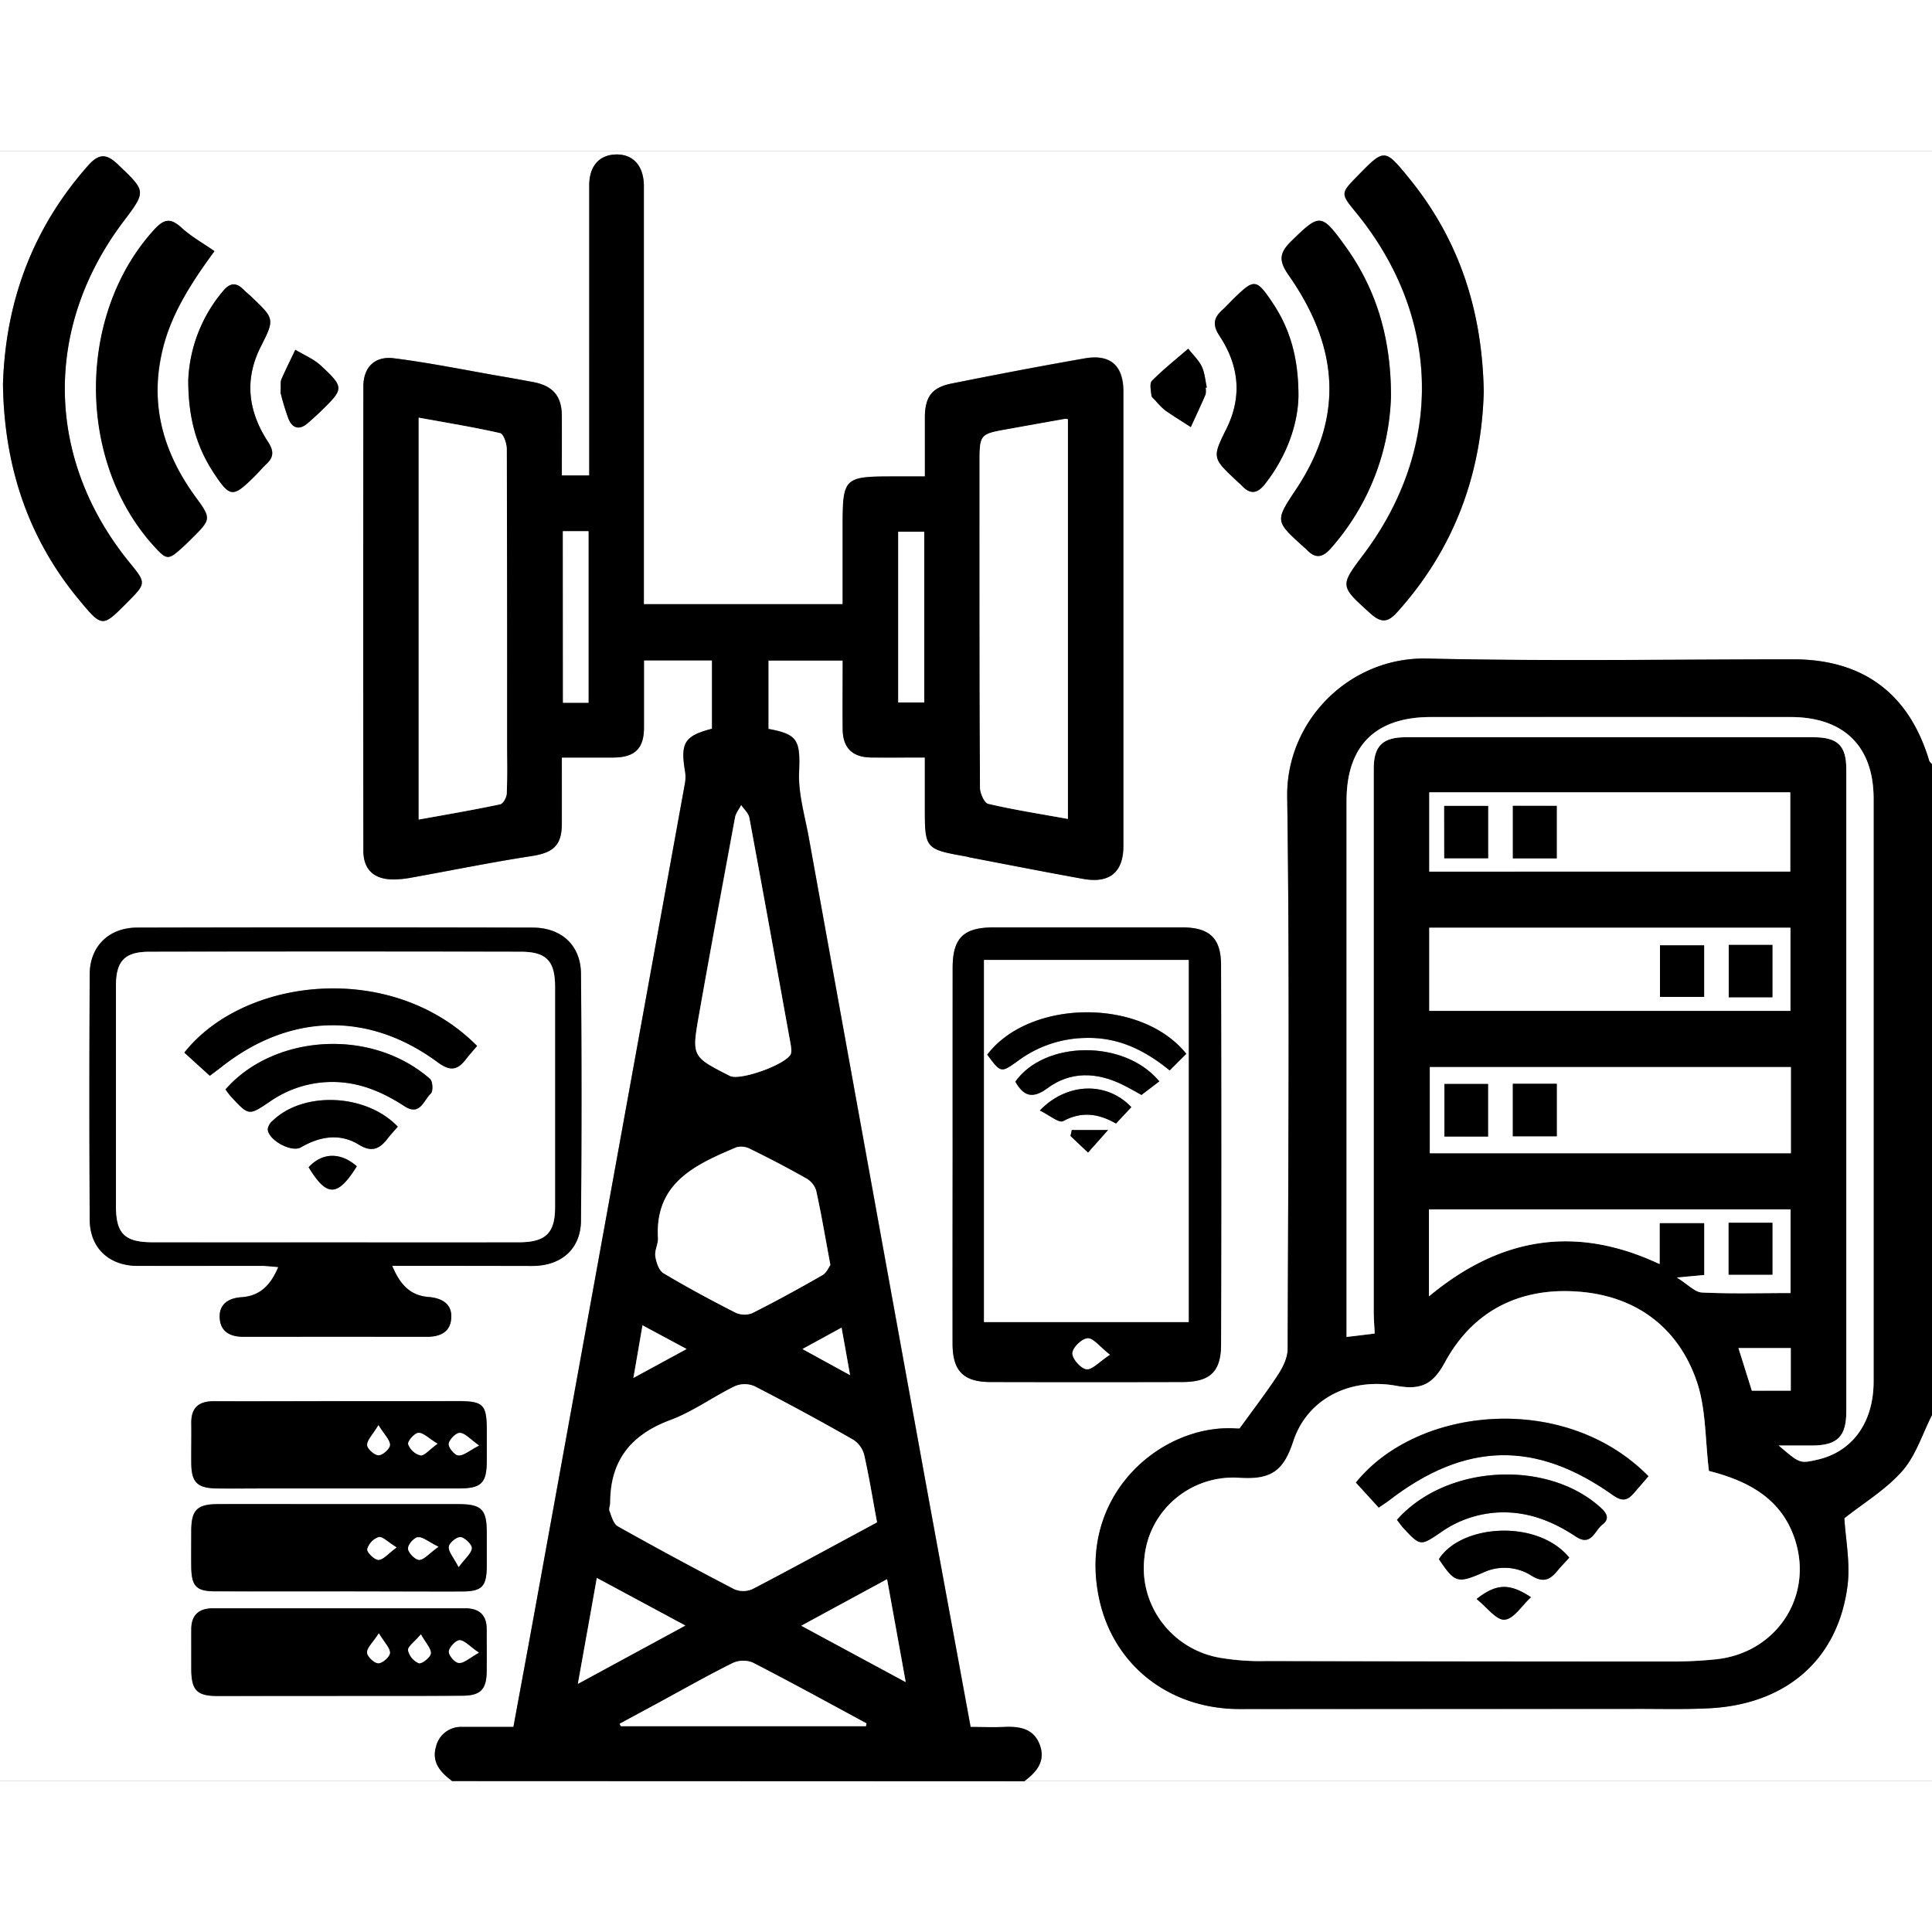
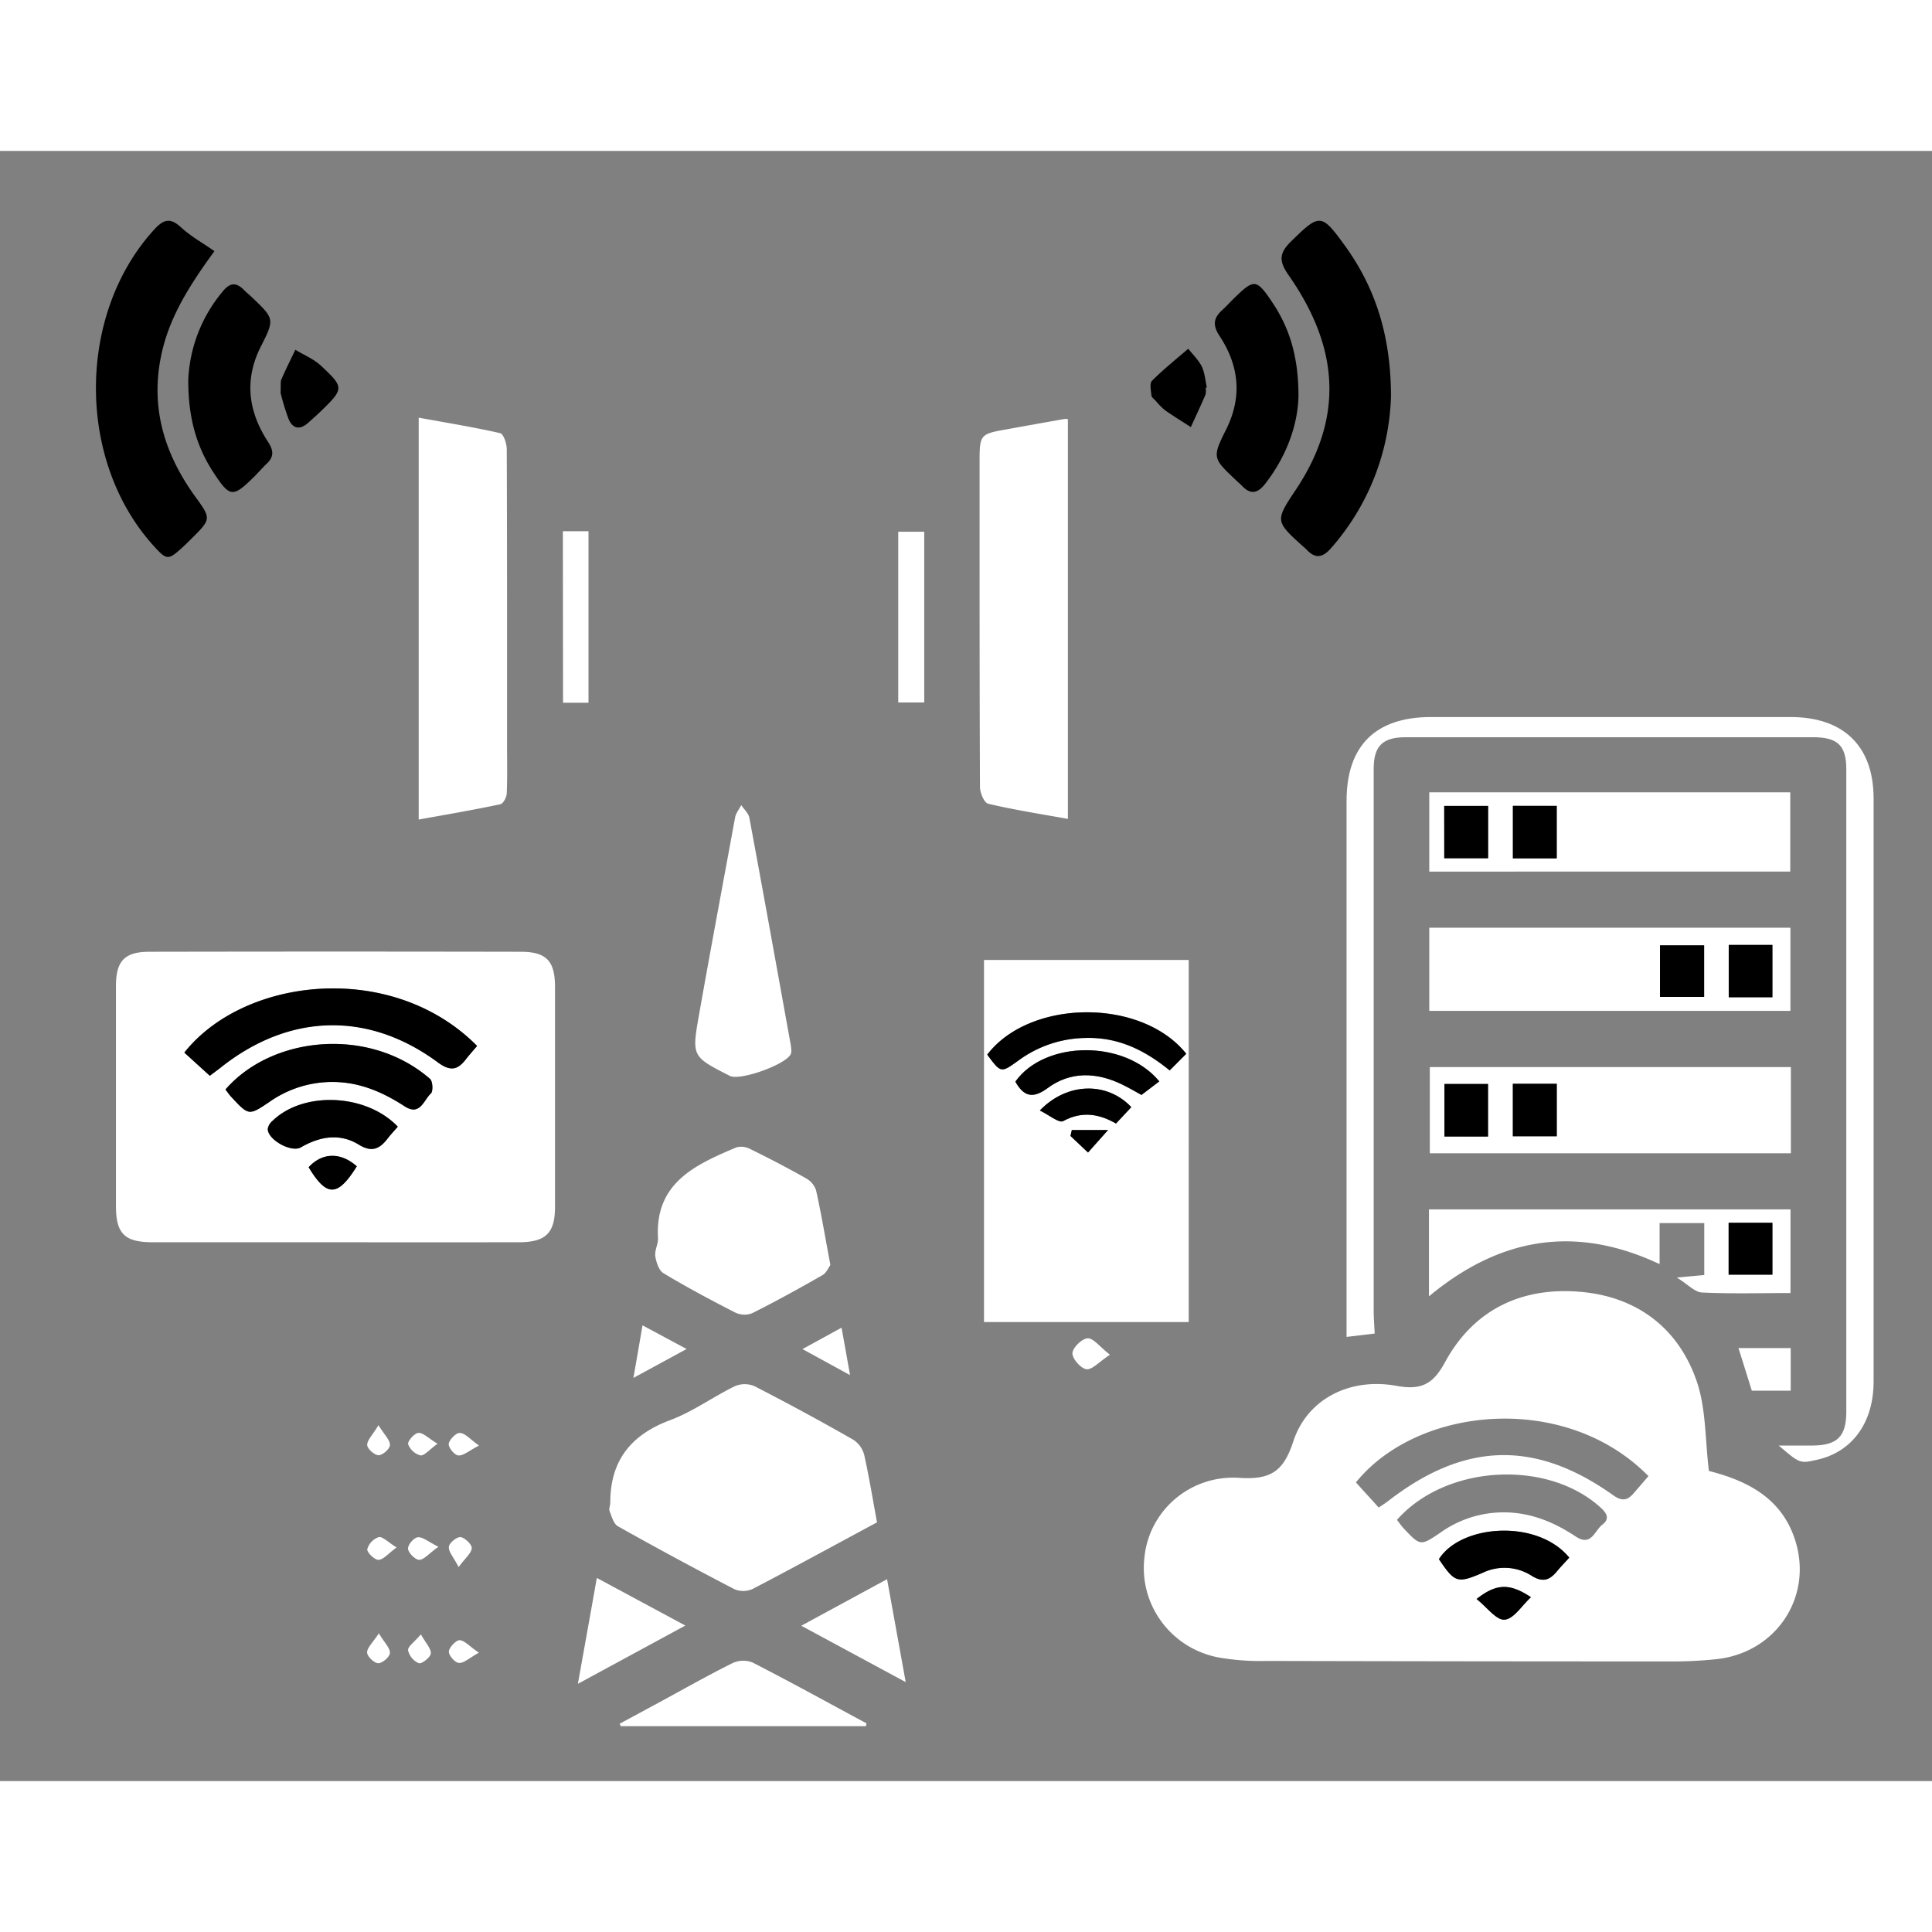
<svg xmlns="http://www.w3.org/2000/svg" width="96" height="96" viewBox="0 0 96 81">
  <rect x="0" y="0" width="96" height="81" fill="#808080" stroke="none" />
-   <path d="M22.469 81H0V0h96v30.48c-.05-.066-.125-.12-.145-.195-.996-3.316-3.277-5.02-6.742-5.023-6.066 0-12.14.105-18.203-.035-3.812-.09-7.004 3.058-6.95 6.87.13 9.145.048 18.294.024 27.438 0 .422-.226.883-.46 1.246-.575.883-1.22 1.719-1.919 2.688.079-.008-.03.02-.14.011-3.68-.277-7.965 3.243-6.848 8.458.7 3.277 3.453 5.476 6.973 5.48 6.55.008 13.101.004 19.652-.008 1.219 0 2.442.031 3.66-.027 3.832-.188 6.407-2.395 6.895-6.047.156-1.16-.094-2.363-.152-3.398.964-.762 2.074-1.43 2.882-2.352.672-.77.996-1.84 1.473-2.777V81H50.898c.594-.445 1.059-.969.786-1.766-.29-.843-.996-.968-1.793-.93-.563.028-1.121 0-1.657 0-.82-4.46-1.632-8.831-2.425-13.199-1.875-10.335-3.75-20.668-5.618-31-.195-1.074-.523-2.16-.48-3.226.059-1.586-.043-1.899-1.527-2.168v-3.39h3.695c0 1.183-.008 2.304 0 3.425.012.922.484 1.379 1.422 1.395.867.007 1.734 0 2.66 0v2.445c0 2.105 0 2.105 2.105 2.477.055.011.11.035.168.042 1.86.356 3.72.72 5.586 1.06 1.328.241 2.012-.325 2.012-1.645V11.957c0-1.297-.648-1.879-1.926-1.656-2.199.386-4.394.808-6.586 1.246-1.011.203-1.347.664-1.351 1.715v2.906h-1.52c-2.515 0-2.566.05-2.566 2.531v3.817h-9.887V1.707C31.98.723 31.457.152 30.598.176c-.817.023-1.313.582-1.313 1.531v14.418h-1.363v-2.973c0-.972-.45-1.484-1.426-1.668-.527-.097-1.055-.195-1.586-.285-1.781-.308-3.555-.676-5.348-.898-.957-.117-1.5.465-1.5 1.402a7569.47 7569.47 0 0 0 0 23.07c0 .942.528 1.426 1.497 1.426.312-.004.62-.039.925-.097 1.977-.356 3.946-.758 5.926-1.063 1.074-.168 1.504-.52 1.512-1.602.004-1.085 0-2.167 0-3.296h2.574c1.047 0 1.5-.45 1.508-1.47v-3.358h3.379v3.394c-1.38.36-1.582.7-1.336 2.164.027.195.02.395-.02.586l-3.27 18.023c-1.398 7.711-2.8 15.426-4.198 23.137-.344 1.89-.696 3.781-1.047 5.695h-2.547a1.278 1.278 0 0 0-1.305 1.004c-.219.766.25 1.262.809 1.684Zm-2.98-25.602h6.96c1.446 0 2.406-.843 2.422-2.25a715.06 715.06 0 0 0 0-12.28c-.016-1.411-.976-2.278-2.41-2.282-6.543-.008-13.09-.008-19.64 0-1.407 0-2.352.93-2.36 2.328-.02 4.066-.02 8.133 0 12.2 0 1.402.957 2.277 2.387 2.284 2.07.008 4.136 0 6.207 0 .238 0 .472.032.773.055-.375.887-.89 1.438-1.832 1.5-.633.043-1.121.332-1.078 1.035.043.707.539.934 1.184.934h9.097c.645 0 1.164-.223 1.223-.895.062-.73-.45-1.03-1.125-1.086-.942-.066-1.434-.644-1.809-1.543Zm27.847-5.464v9.336c0 1.351.539 1.898 1.89 1.902 3.176.008 6.352.008 9.524 0 1.379 0 1.922-.508 1.926-1.875.015-6.277.015-12.559 0-18.84 0-1.348-.582-1.875-1.942-1.875h-9.351c-1.508 0-2.043.527-2.043 2.016-.008 3.109-.008 6.218-.004 9.336ZM.148 11.609c.063 4.082 1.25 7.657 3.817 10.739 1.113 1.34 1.133 1.32 2.348.097.957-.968.957-.968.109-2.011-4.16-5.122-4.274-11.645-.293-16.922 1.148-1.516 1.129-1.5-.254-2.825-.566-.546-.941-.59-1.5.043C1.582 3.883.265 7.566.148 11.61Zm73.579.352c-.075-4.07-1.243-7.594-3.75-10.649-1.184-1.445-1.204-1.425-2.52-.082-.855.88-.855.88-.086 1.82 4.23 5.177 4.375 11.665.383 16.99-1.195 1.585-1.18 1.57.34 2.944.511.457.84.47 1.316-.058 2.875-3.172 4.207-6.91 4.317-10.965Zm-56.965 64.8h6.199c.918 0 1.21-.304 1.223-1.206.011-.7 0-1.403 0-2.102 0-.703-.364-1.023-1.051-1.023h-12.57c-.684 0-1.051.336-1.055 1.027-.008.695 0 1.352 0 2.027.008 1.012.281 1.297 1.305 1.297 1.984-.008 3.964-.011 5.949-.011Zm.066-5.19h6.113c1.004 0 1.235-.243 1.247-1.25v-1.688c0-1.156-.258-1.403-1.461-1.403H10.836c-1.035 0-1.32.286-1.332 1.282 0 .617-.008 1.234 0 1.847.016.957.254 1.2 1.207 1.204 2.039.023 4.074.011 6.117.011Zm.012-9.454c-2.067 0-4.133.012-6.203 0-.782 0-1.153.34-1.137 1.113.012.676 0 1.352 0 2.016.02.902.305 1.184 1.238 1.207.82.016 1.64 0 2.461 0h9.598c1.129 0 1.379-.266 1.387-1.39v-1.52c0-1.25-.172-1.426-1.407-1.43-1.976.008-3.957.012-5.937.012ZM10.656 4.98c-.547-.382-1.148-.726-1.648-1.18-.496-.452-.844-.417-1.313.087-3.843 4.172-3.898 11.441-.09 15.691.7.781.747.785 1.536.063.125-.114.246-.235.367-.352.996-.988 1.023-1.004.21-2.105-1.534-2.098-2.238-4.387-1.702-6.97.347-1.804 1.25-3.347 2.64-5.234Zm58.465 7.215c0-2.957-.75-5.36-2.293-7.5-1.176-1.62-1.262-1.59-2.672-.21-.594.581-.617.976-.129 1.671 2.594 3.715 2.684 7.168.38 10.645-1.052 1.59-1.052 1.59.374 2.87.043.036.086.071.13.114.437.477.8.442 1.234-.062a11.895 11.895 0 0 0 2.972-7.528Zm-59.766-.828c0 1.938.418 3.344 1.254 4.617.836 1.274.961 1.258 2.047.184.2-.2.383-.418.586-.61.363-.34.363-.652.082-1.09-.988-1.515-1.21-3.093-.355-4.769.683-1.347.66-1.363-.48-2.453-.122-.117-.255-.223-.376-.336-.375-.387-.68-.367-1.043.067a7.334 7.334 0 0 0-1.715 4.39Zm55.165.809c0-1.946-.434-3.375-1.31-4.66-.784-1.16-.901-1.164-1.874-.215-.203.195-.39.41-.598.597-.441.395-.5.75-.14 1.293.957 1.454 1.144 2.993.34 4.618-.715 1.441-.684 1.457.511 2.586.082.078.168.148.25.23.426.46.778.41 1.164-.086 1.098-1.402 1.633-2.988 1.657-4.363Zm-50.579-.16c.106.433.235.859.387 1.277.195.496.55.602.98.219.212-.188.422-.371.622-.567 1.164-1.129 1.183-1.183.023-2.27-.36-.34-.855-.534-1.277-.796-.235.488-.477.976-.696 1.473-.05.117-.02.273-.039.664Zm45.965-.254.059-.008c-.082-.352-.106-.73-.254-1.047-.152-.312-.441-.59-.672-.879-.605.524-1.238 1.024-1.8 1.59-.134.133-.051.484-.028.73.008.094.129.168.203.258.145.172.3.332.473.477.414.293.851.558 1.277.836.25-.543.504-1.078.738-1.621a.972.972 0 0 0 .004-.336Zm0 0" style="stroke:none;fill-rule:nonzero;fill:#fff;fill-opacity:1" />
-   <path d="M22.469 81c-.567-.422-1.024-.918-.809-1.688a1.278 1.278 0 0 1 1.305-1.003h2.547c.351-1.914.703-3.805 1.047-5.696 1.402-7.71 2.8-15.422 4.199-23.133l3.27-18.02c.038-.19.042-.39.019-.585-.25-1.465-.047-1.805 1.332-2.164v-3.398h-3.383v3.359c0 1.02-.46 1.46-1.508 1.469h-2.574v3.297c0 1.082-.437 1.44-1.512 1.601-1.98.305-3.949.707-5.925 1.063a5.238 5.238 0 0 1-.922.097c-.97 0-1.5-.484-1.5-1.426-.008-7.687-.008-15.378 0-23.07 0-.937.547-1.515 1.5-1.402 1.793.226 3.566.59 5.347.898.532.09 1.059.188 1.586.285.977.184 1.414.688 1.426 1.668.008.98 0 1.953 0 2.973h1.363V1.707c0-.95.496-1.508 1.317-1.531.851-.024 1.379.547 1.398 1.531v20.816h9.875v-3.816c0-2.488.051-2.531 2.567-2.531h1.52V13.27c0-1.051.339-1.52 1.35-1.715 2.192-.438 4.387-.86 6.587-1.242 1.28-.227 1.925.355 1.925 1.652V34.53c0 1.317-.683 1.883-2.011 1.64-1.867-.335-3.723-.702-5.586-1.058-.055-.008-.11-.031-.168-.043-2.098-.375-2.098-.375-2.098-2.48v-2.45c-.926 0-1.793.008-2.664 0-.934-.011-1.406-.472-1.418-1.39-.012-1.121 0-2.242 0-3.426H38.18v3.399c1.484.27 1.586.582 1.523 2.168-.039 1.066.29 2.152.484 3.226 1.868 10.332 3.739 20.668 5.618 31 .793 4.367 1.605 8.738 2.422 13.2.539 0 1.097.019 1.66 0 .793-.04 1.5.081 1.793.93.27.796-.192 1.32-.785 1.765Zm21.11-12.855c-.216-1.165-.395-2.266-.642-3.352a1.293 1.293 0 0 0-.546-.75 141.153 141.153 0 0 0-4.907-2.66 1.247 1.247 0 0 0-.976 0c-1.09.535-2.086 1.273-3.215 1.687-1.969.735-2.977 2.024-2.977 4.102 0 .137-.078.297-.03.414.1.27.194.633.41.758a212.763 212.763 0 0 0 5.796 3.129c.293.12.621.113.906-.016 2.055-1.074 4.082-2.184 6.18-3.312ZM20.804 13.254v19.969c1.386-.25 2.73-.477 4.047-.758.148-.031.316-.356.328-.555.035-.812.015-1.625.015-2.441 0-4.883 0-9.766-.015-14.649 0-.277-.16-.758-.328-.797-1.32-.3-2.66-.515-4.047-.77ZM53.063 33.19V13.34a.725.725 0 0 0-.133-.02c-.946.168-1.89.336-2.836.508-1.418.25-1.418.254-1.418 1.719v1.18c0 4.964 0 9.93.02 14.898 0 .285.21.773.406.82 1.285.297 2.601.496 3.96.746ZM41.261 55.355c-.25-1.351-.45-2.53-.707-3.714a1.087 1.087 0 0 0-.492-.594 56.93 56.93 0 0 0-2.778-1.461.934.934 0 0 0-.68-.086c-2.046.863-4.062 1.762-3.91 4.508.02.297-.168.613-.129.906.04.29.168.703.403.844a61.83 61.83 0 0 0 3.566 1.953c.262.125.567.137.836.035a73.491 73.491 0 0 0 3.504-1.894c.195-.11.305-.38.387-.497ZM39.32 44.641l-.027-.196c-.684-3.773-1.367-7.547-2.066-11.316-.04-.223-.266-.414-.403-.621-.105.203-.265.398-.304.61-.61 3.277-1.22 6.55-1.793 9.831-.36 2.051-.344 2.055 1.535 3.012.511.258 2.832-.582 3.031-1.102a.687.687 0 0 0 .027-.218Zm3.707 33.632.028-.14c-1.887-1.016-3.762-2.051-5.668-3.028a1.27 1.27 0 0 0-.992.036c-1.239.617-2.442 1.3-3.653 1.957-.652.355-1.3.707-1.953 1.054l.059.121Zm-8.972-5-4.399-2.363c-.312 1.762-.613 3.434-.941 5.262Zm10.023-2.304-4.262 2.312 5.188 2.801Zm-16.11-52.074v8.523h1.274v-8.523Zm17.958.027h-1.293v8.484h1.293Zm-11.809 40.61-2.191-1.177c-.168.938-.293 1.711-.453 2.614Zm8.121 1.296c-.148-.836-.273-1.539-.422-2.363l-1.941 1.062ZM96 62.809c-.477.941-.8 2.011-1.473 2.78-.808.923-1.918 1.587-2.882 2.352.058 1.028.308 2.239.152 3.395-.488 3.656-3.07 5.863-6.895 6.05-1.218.06-2.441.024-3.66.028-6.55 0-13.101 0-19.652.008-3.52 0-6.274-2.203-6.973-5.48-1.117-5.215 3.168-8.735 6.848-8.458.11.008.219-.02.14-.011.7-.97 1.344-1.805 1.918-2.688.235-.363.457-.828.461-1.246.024-9.144.106-18.293-.023-27.437-.055-3.82 3.137-6.97 6.95-6.88 6.062.141 12.136.04 18.202.04 3.465 0 5.746 1.703 6.742 5.02.02.073.094.132.145.195Zm-11.082 2.777c-.191-1.535-.145-3.035-.59-4.387-.883-2.648-2.914-4.234-5.707-4.504-2.941-.285-5.371.832-6.82 3.485-.582 1.07-1.153 1.414-2.406 1.18-2.34-.43-4.446.663-5.133 2.753-.48 1.461-1.086 1.926-2.696 1.813-2.39-.153-4.468 1.601-4.699 3.957-.289 2.37 1.336 4.555 3.711 4.988a12.03 12.03 0 0 0 2.371.172c6.75.016 13.5.023 20.25.02.68 0 1.36-.036 2.035-.106 2.989-.293 4.868-3.074 3.97-5.906-.673-2.137-2.411-2.98-4.29-3.461Zm-16.61-6.824c-.019-.38-.046-.703-.046-1.035V30.699c0-1.133.437-1.566 1.586-1.566h20.254c1.214 0 1.64.41 1.64 1.594v31.91c0 1.234-.441 1.675-1.676 1.687h-1.68c1.048.899 1.048.899 1.903.707 1.75-.386 2.809-1.844 2.809-3.89V32.18c0-2.594-1.48-4.051-4.133-4.051-5.957-.008-11.914-.008-17.871 0-2.754 0-4.184 1.43-4.184 4.164v26.645Zm20.68-13.242H71.047v4.277h17.941ZM71.02 38.598v4.132h17.945v-4.132Zm0-2.79h17.937v-3.937H71.02Zm-.012 21.106c3.531-2.937 7.281-3.57 11.469-1.605v-2.036h2.214v2.582l-1.363.125c.55.336.89.723 1.246.743 1.461.07 2.926.027 4.403.027v-4.156H71.004Zm17.98 4.684v-2.114h-2.605c.23.727.449 1.43.668 2.118Zm0 0" style="stroke:none;fill-rule:nonzero;fill:#000;fill-opacity:1" />
-   <path d="M19.488 55.398c.38.899.867 1.477 1.809 1.551.68.055 1.191.356 1.121 1.086-.055.676-.574.895-1.223.89-3.03-.003-6.062-.003-9.097 0-.641 0-1.137-.234-1.18-.929-.043-.695.441-.992 1.074-1.035.945-.066 1.461-.613 1.836-1.5-.3-.023-.539-.055-.773-.059H6.848c-1.426 0-2.375-.882-2.391-2.285-.023-4.062-.023-8.129 0-12.195 0-1.399.953-2.324 2.363-2.328 6.547-.016 13.094-.016 19.64 0 1.43 0 2.388.87 2.407 2.281a715.06 715.06 0 0 1 0 12.281c-.012 1.41-.976 2.246-2.418 2.25-2.285-.004-4.57-.008-6.96-.008Zm-2.8-1.171h9.093c1.34 0 1.805-.454 1.805-1.75V41.543c0-1.29-.43-1.746-1.707-1.75-6.149-.008-12.297-.008-18.445 0-1.235 0-1.664.457-1.668 1.7v10.933c0 1.375.433 1.797 1.832 1.8 3.027.004 6.054.004 9.09 0ZM47.336 49.934v-9.336c0-1.489.539-2.016 2.047-2.016h9.347c1.368 0 1.938.527 1.942 1.875.016 6.281.016 12.563 0 18.84 0 1.367-.547 1.871-1.926 1.875-3.172.008-6.348.008-9.523 0-1.352 0-1.887-.55-1.891-1.902-.004-3.11 0-6.223.004-9.336Zm11.73 8.257V40.2H48.895v17.992Zm-3.921 1.625c-.512-.402-.817-.828-1.102-.816-.29.012-.75.465-.758.738-.012.274.41.758.692.797.28.04.632-.363 1.175-.719ZM.148 11.61C.266 7.558 1.582 3.882 4.375.73c.559-.632.934-.59 1.5-.042 1.383 1.324 1.402 1.3.254 2.824-3.98 5.277-3.867 11.8.293 16.922.855 1.043.855 1.043-.11 2.011-1.214 1.223-1.234 1.242-2.347-.097C1.398 19.273.21 15.69.148 11.609ZM73.727 11.96c-.11 4.052-1.442 7.794-4.309 10.97-.477.53-.809.508-1.316.058-1.52-1.375-1.536-1.36-.34-2.945 3.996-5.324 3.847-11.813-.383-16.984-.774-.946-.774-.946.086-1.82 1.316-1.352 1.34-1.368 2.52.077 2.5 3.051 3.667 6.575 3.742 10.645ZM16.762 76.77h-5.95c-1.023 0-1.296-.282-1.308-1.301v-2.024c0-.675.367-1.03 1.055-1.03h12.574c.68 0 1.047.339 1.05 1.034 0 .696.008 1.403 0 2.102-.011.902-.308 1.203-1.226 1.207-2.07.02-4.129.012-6.195.012Zm2.062-3.11c-.3.465-.586.715-.582.957 0 .192.356.528.559.531.199.004.562-.316.574-.507.012-.246-.262-.504-.55-.98Zm2.09.05c-.32.38-.656.606-.637.794a.93.93 0 0 0 .535.64c.145.043.579-.292.594-.484.02-.242-.246-.508-.492-.95Zm2.883.911c-.461-.316-.703-.61-.953-.617-.188 0-.524.34-.54.555-.015.21.301.558.493.574.246.023.512-.235 1-.512ZM16.828 71.574h-6.117c-.953 0-1.191-.242-1.207-1.199-.008-.617 0-1.234 0-1.848.012-.996.297-1.277 1.332-1.285 1.668-.008 3.34 0 5.012 0h6.879c1.203 0 1.453.25 1.46 1.406v1.688c-.011 1.012-.242 1.242-1.246 1.246-2.039.004-4.078-.008-6.113-.008Zm4.957-2.215c-.512-.254-.785-.507-1.023-.472-.196.023-.504.394-.48.582.019.187.359.547.55.539.242-.008.477-.305.953-.649Zm1.004 1.012c.34-.457.637-.691.652-.937.008-.184-.34-.52-.55-.543-.211-.024-.567.285-.586.476-.024.235.23.504.484 1Zm-3.082-.98c-.437-.27-.707-.559-.887-.512a.891.891 0 0 0-.57.598c-.023.16.36.535.555.53.242 0 .476-.304.902-.616ZM16.84 62.125h5.941c1.23 0 1.403.176 1.407 1.426v1.52c0 1.124-.258 1.386-1.387 1.39h-9.598c-.82 0-1.64.012-2.46 0-.934-.02-1.22-.305-1.235-1.207-.012-.672.008-1.348 0-2.016-.016-.773.351-1.117 1.137-1.11 2.058.009 4.128-.003 6.195-.003Zm6.96 2.191c-.468-.324-.702-.613-.952-.625-.188 0-.528.336-.543.543-.016.204.293.563.48.575.246.027.516-.223 1.016-.48Zm-2.058-.078c-.441-.27-.695-.547-.941-.539-.192 0-.551.406-.512.563.098.27.324.476.606.554.175.032.421-.277.847-.578Zm-2.937-.922c-.297.489-.567.746-.559.989 0 .191.363.507.567.507.203 0 .554-.324.562-.507.008-.243-.266-.493-.57-.989Zm0 0" style="stroke:none;fill-rule:nonzero;fill:#000;fill-opacity:1" />
  <path d="M10.656 4.98C9.27 6.867 8.367 8.41 8 10.21c-.527 2.59.188 4.876 1.707 6.974.805 1.101.781 1.113-.215 2.105-.12.117-.238.238-.363.352-.785.722-.832.718-1.535-.063-3.813-4.254-3.754-11.52.09-15.695.468-.504.789-.563 1.312-.086.524.48 1.113.793 1.66 1.183ZM69.117 12.195a11.924 11.924 0 0 1-2.972 7.535c-.438.504-.801.54-1.239.06-.039-.04-.086-.075-.125-.11-1.43-1.29-1.43-1.29-.375-2.871 2.305-3.48 2.215-6.938-.383-10.645-.484-.7-.464-1.09.133-1.672 1.41-1.379 1.492-1.414 2.668.211 1.547 2.133 2.29 4.535 2.293 7.492Zm0 0" style="stroke:none;fill-rule:nonzero;fill:#000;fill-opacity:1" />
  <path d="M9.355 11.367a7.315 7.315 0 0 1 1.72-4.394c.35-.434.663-.453 1.042-.07.117.12.25.226.371.34 1.14 1.085 1.172 1.1.485 2.452-.856 1.676-.637 3.258.351 4.77.285.437.285.746-.082 1.086-.203.195-.387.41-.586.61-1.09 1.077-1.222 1.073-2.047-.18-.82-1.258-1.261-2.676-1.254-4.614ZM64.52 12.176c-.024 1.375-.56 2.96-1.653 4.363-.387.496-.738.547-1.168.086-.074-.082-.168-.152-.246-.23-1.203-1.13-1.234-1.145-.512-2.586.801-1.625.614-3.164-.343-4.618-.356-.543-.297-.898.144-1.293.207-.187.395-.402.598-.597.976-.95 1.097-.946 1.875.215.867 1.293 1.305 2.714 1.305 4.66ZM13.941 12.016c.02-.387-.011-.543.04-.664.218-.497.46-.985.695-1.473.43.262.918.46 1.277.797 1.16 1.082 1.14 1.14-.023 2.27-.2.195-.41.378-.621.566-.43.383-.786.277-.98-.219a12.03 12.03 0 0 1-.388-1.277ZM59.906 11.762a.97.97 0 0 1 0 .336c-.234.547-.488 1.082-.734 1.625-.426-.278-.863-.543-1.281-.836a3.6 3.6 0 0 1-.47-.477c-.077-.082-.198-.168-.206-.258-.024-.246-.102-.601.027-.73.563-.567 1.192-1.067 1.801-1.594.23.293.512.559.672.883.156.328.172.695.254 1.047Zm0 0" style="stroke:none;fill-rule:nonzero;fill:#000;fill-opacity:1" />
  <path d="M43.578 68.145c-2.098 1.128-4.125 2.238-6.176 3.308-.285.129-.609.137-.902.016a196.67 196.67 0 0 1-5.797-3.13c-.215-.12-.308-.487-.414-.757-.043-.117.035-.277.035-.414 0-2.074 1.008-3.367 2.977-4.102 1.125-.418 2.125-1.156 3.215-1.687.312-.133.664-.133.976 0 1.656.851 3.293 1.738 4.906 2.66.27.176.461.441.543.75.243 1.09.422 2.191.637 3.356ZM20.805 13.254c1.386.254 2.73.469 4.047.77.168.039.328.519.328.796.02 4.883.015 9.766.015 14.649 0 .816.02 1.629-.015 2.441 0 .2-.172.524-.328.555-1.325.281-2.66.508-4.047.758ZM53.063 33.191c-1.364-.246-2.672-.449-3.961-.754-.196-.046-.403-.535-.407-.82-.023-4.969-.02-9.933-.02-14.898v-1.184c0-1.465 0-1.465 1.419-1.715.945-.172 1.89-.34 2.836-.508.047.004.09.008.133.02ZM41.262 55.355c-.086.118-.192.387-.39.504-1.153.66-2.313 1.301-3.5 1.895-.274.105-.575.09-.84-.035-1.204-.617-2.403-1.254-3.563-1.953-.23-.137-.36-.54-.407-.844-.042-.3.149-.606.133-.906-.156-2.746 1.864-3.645 3.907-4.508a.966.966 0 0 1 .683.09c.938.46 1.863.941 2.774 1.457.234.133.41.343.492.597.261 1.168.457 2.36.71 3.703ZM39.32 44.64a.683.683 0 0 1-.02.22c-.198.519-2.523 1.359-3.034 1.1-1.875-.956-1.899-.96-1.536-3.01.579-3.282 1.196-6.555 1.797-9.833.04-.21.2-.406.305-.61.137.208.36.4.402.622.703 3.77 1.38 7.543 2.063 11.316.008.055.008.11.023.196ZM43.027 78.273h-12.18l-.058-.12c.652-.352 1.3-.704 1.953-1.055 1.211-.657 2.414-1.34 3.653-1.957a1.27 1.27 0 0 1 .992-.036c1.906.977 3.781 2.012 5.668 3.028ZM34.055 73.273l-5.34 2.895c.328-1.832.629-3.5.941-5.262ZM44.078 70.969l.926 5.113-5.188-2.8ZM27.969 18.895h1.273v8.523h-1.265ZM45.926 18.922v8.484h-1.293v-8.484ZM34.117 59.531l-2.644 1.438c.16-.903.293-1.676.453-2.614ZM42.238 60.828l-2.363-1.293 1.941-1.062c.149.816.274 1.52.422 2.355ZM84.914 65.59c1.875.48 3.617 1.324 4.29 3.453.898 2.836-.981 5.617-3.966 5.906a20.84 20.84 0 0 1-2.039.106c-6.75 0-13.5-.008-20.25-.024a12.07 12.07 0 0 1-2.37-.168c-2.372-.433-3.993-2.61-3.712-4.98.235-2.356 2.313-4.106 4.703-3.95 1.614.11 2.215-.355 2.696-1.816.683-2.09 2.793-3.183 5.132-2.754 1.254.23 1.825-.11 2.407-1.18 1.441-2.652 3.875-3.769 6.82-3.484 2.793.27 4.824 1.856 5.707 4.504.441 1.344.395 2.848.582 4.387Zm-16.406 1.82c.297-.203.394-.262.484-.336 3.79-2.93 7.301-3.027 11.172-.273.434.308.7.254 1.004-.094.25-.285.5-.578.742-.86-4.12-4.195-11.457-3.495-14.535.313.367.41.746.82 1.133 1.25Zm.906.61c.129.168.219.3.328.418.832.886.84.89 1.836.214a5.414 5.414 0 0 1 3.082-1.004c1.367-.011 2.54.473 3.637 1.2.777.52.941-.301 1.328-.594.355-.27.238-.54-.07-.824-2.633-2.426-7.696-2.172-10.14.59Zm8.563 1.878c-1.586-1.933-5.387-1.652-6.48.07.788 1.173.91 1.227 2.175.677a2.518 2.518 0 0 1 2.426.144c.578.367.922.207 1.28-.234.18-.215.376-.414.599-.657Zm-4.606 2.059c.512.406.98 1.059 1.39 1.027.454-.039.852-.699 1.313-1.117-1.066-.707-1.719-.687-2.703.086Zm0 0" style="stroke:none;fill-rule:nonzero;fill:#fff;fill-opacity:1" />
  <path d="m68.309 58.762-1.399.168V32.293c0-2.73 1.43-4.16 4.184-4.164h17.87c2.653 0 4.134 1.453 4.134 4.05v28.966c0 2.046-1.059 3.5-2.809 3.89-.855.192-.855.192-1.906-.707h1.683c1.23-.008 1.676-.45 1.676-1.687V30.73c0-1.183-.426-1.597-1.644-1.597H69.844c-1.145 0-1.586.437-1.586 1.57V57.73c.004.333.035.66.05 1.032Zm0 0" style="stroke:none;fill-rule:nonzero;fill:#fff;fill-opacity:1" />
  <path d="M88.988 45.523v4.282H71.047v-4.282Zm-11.633.829h-2.183v2.609h2.183Zm-3.41 2.625v-2.614h-2.172v2.61ZM71.02 38.598h17.945v4.132H71.02Zm14.878.855v2.602h2.172v-2.602Zm-3.41 2.582h2.192v-2.562h-2.196ZM71.02 35.809V31.87h17.937v3.938Zm4.16-3.27v2.613h2.175v-2.609Zm-3.41 2.606h2.18v-2.598h-2.188ZM71.004 56.914v-4.32h17.965v4.156c-1.477 0-2.946.043-4.403-.027-.359-.02-.695-.403-1.246-.743l1.364-.125v-2.582h-2.22v2.04c-4.179-1.965-7.929-1.333-11.46 1.601Zm14.89-3.656v2.578h2.176v-2.578ZM88.98 61.602h-1.933c-.215-.688-.434-1.391-.664-2.118h2.597ZM16.688 54.227H7.59c-1.399 0-1.828-.426-1.828-1.801V41.492c0-1.242.43-1.699 1.664-1.699 6.152-.012 12.3-.012 18.449 0 1.281 0 1.703.46 1.703 1.75v10.934c0 1.296-.465 1.75-1.805 1.75-3.027.003-6.058.003-9.085 0Zm7.019-9.754c-4.219-4.262-11.574-3.43-14.547.324l1.266 1.152c.265-.199.445-.336.62-.472 3.384-2.641 7.278-2.735 10.708-.196.605.45.969.399 1.387-.14.172-.22.355-.422.566-.668Zm-12.504 2.164c.117.152.192.265.285.367.864.934.871.941 1.895.25.926-.652 2.035-1 3.172-.992 1.332.011 2.468.508 3.547 1.207.777.508.949-.309 1.308-.633.117-.11.094-.61-.043-.727-2.984-2.601-7.832-2.16-10.164.528Zm8.563 1.847c-1.575-1.652-4.696-1.773-6.22-.293a.658.658 0 0 0-.241.407c0 .539 1.168 1.18 1.644.914.942-.543 1.93-.719 2.883-.133.637.39 1.023.215 1.41-.281.153-.2.324-.383.524-.614Zm-2.036 1.97c-.808-.716-1.722-.688-2.394.046.898 1.484 1.437 1.488 2.394-.047ZM59.066 58.191H48.895V40.2h10.171Zm-.12-13.332c-2.239-2.797-7.79-2.71-9.891.043.683.922.683.918 1.547.297a5.767 5.767 0 0 1 3.312-1.12c1.594-.048 2.914.562 4.207 1.612Zm-1.34 1.371c-1.739-2.105-5.715-2.023-7.153.02.41.719.852.875 1.602.32 1.14-.843 2.425-.797 3.687-.187.34.168.68.367.977.527Zm-5.938 1.45c.453.215.953.64 1.16.527.926-.504 1.766-.367 2.625.121l.762-.812c-1.2-1.274-3.192-1.243-4.547.164Zm1.59.968-.067.297.871.82.997-1.117ZM55.152 59.816c-.543.356-.886.758-1.168.72-.28-.04-.707-.524-.695-.798.012-.277.477-.726.758-.738.281-.012.594.414 1.105.816ZM18.824 73.66c.29.477.563.735.551.977-.012.195-.375.508-.574.508-.203 0-.555-.336-.559-.532-.004-.238.281-.488.582-.953ZM20.914 73.71c.246.442.512.708.492.95-.015.192-.449.528-.593.485a.93.93 0 0 1-.536-.641c-.02-.188.317-.414.637-.793ZM23.797 74.621c-.488.27-.754.531-1 .508-.192-.012-.512-.383-.492-.574.015-.192.351-.559.539-.555.25.02.492.313.953.621ZM21.785 69.36c-.476.335-.71.64-.953.648-.191 0-.531-.336-.555-.54-.023-.206.285-.558.48-.581.243-.028.516.218 1.028.472ZM22.79 70.367c-.255-.496-.513-.765-.485-1.012.02-.19.394-.496.586-.476.187.02.558.36.55.543-.015.254-.312.484-.652.945ZM19.707 69.39c-.426.313-.66.614-.902.618-.196 0-.578-.371-.555-.531a.891.891 0 0 1 .57-.598c.18-.047.45.246.887.512ZM23.8 64.328c-.5.262-.769.508-1.023.492-.187-.011-.496-.386-.48-.574.02-.191.355-.55.543-.543.265.004.492.29.96.625ZM21.742 64.238c-.418.301-.66.61-.855.578a.905.905 0 0 1-.606-.554c-.035-.157.324-.555.512-.563.242-.008.496.27.95.54ZM18.805 63.316c.304.489.578.743.57.985 0 .191-.363.508-.563.508-.199 0-.562-.32-.566-.508-.008-.235.262-.489.559-.985Zm0 0" style="stroke:none;fill-rule:nonzero;fill:#fff;fill-opacity:1" />
-   <path d="M68.508 67.41c-.395-.43-.766-.844-1.133-1.242 3.078-3.813 10.414-4.508 14.535-.313l-.742.86c-.305.347-.57.402-1.004.094-3.871-2.758-7.383-2.66-11.172.27-.09.07-.187.128-.484.331Zm0 0" style="stroke:none;fill-rule:nonzero;fill:#000;fill-opacity:1" />
-   <path d="M69.414 68.02c2.445-2.762 7.5-3.016 10.14-.59.31.285.426.554.071.824-.387.293-.55 1.113-1.328.594-1.098-.727-2.274-1.211-3.637-1.2a5.414 5.414 0 0 0-3.082 1.004c-.996.676-1.004.676-1.836-.215-.11-.117-.199-.257-.328-.417Zm0 0" style="stroke:none;fill-rule:nonzero;fill:#000;fill-opacity:1" />
  <path d="M77.977 69.898c-.223.247-.418.446-.594.66-.36.442-.703.602-1.281.239a2.497 2.497 0 0 0-2.426-.145c-1.266.543-1.387.489-2.176-.675 1.09-1.735 4.89-2.016 6.477-.079ZM73.371 71.953c.984-.773 1.637-.793 2.703-.09-.457.418-.851 1.082-1.312 1.117-.41.032-.875-.617-1.39-1.027ZM77.355 46.352v2.609h-2.183v-2.61ZM73.938 48.973h-2.165v-2.61h2.165ZM85.902 39.453h2.168v2.602h-2.168ZM82.484 42.035v-2.562h2.192v2.562ZM75.172 32.543h2.18v2.61h-2.18ZM71.762 35.148v-2.601h2.18v2.601ZM85.895 53.258h2.175v2.578h-2.175ZM23.707 44.473c-.21.246-.395.453-.566.675-.418.54-.782.586-1.387.141-3.43-2.531-7.324-2.445-10.707.195-.168.137-.356.27-.621.473L9.16 44.805c2.973-3.762 10.328-4.594 14.547-.332Zm0 0" style="stroke:none;fill-rule:nonzero;fill:#000;fill-opacity:1" />
  <path d="M11.203 46.637c2.332-2.688 7.18-3.13 10.164-.528.137.118.16.618.043.727-.36.324-.531 1.137-1.308.633-1.079-.7-2.215-1.196-3.547-1.207a5.422 5.422 0 0 0-3.168.992c-1.024.691-1.024.684-1.895-.25-.097-.102-.172-.215-.289-.367Zm0 0" style="stroke:none;fill-rule:nonzero;fill:#000;fill-opacity:1" />
  <path d="M19.766 48.484c-.2.23-.371.414-.524.614-.39.496-.773.672-1.41.28-.953-.585-1.941-.41-2.883.134-.476.273-1.64-.375-1.644-.914a.658.658 0 0 1 .242-.407c1.523-1.48 4.644-1.359 6.219.293ZM17.73 50.453c-.957 1.535-1.496 1.531-2.394.047.672-.734 1.586-.762 2.394-.047ZM58.945 44.863l-.824.825c-1.293-1.055-2.613-1.665-4.207-1.614a5.771 5.771 0 0 0-3.312 1.125c-.868.625-.864.625-1.547-.293 2.101-2.758 7.652-2.84 9.89-.043Zm0 0" style="stroke:none;fill-rule:nonzero;fill:#000;fill-opacity:1" />
  <path d="m57.605 46.234-.886.672c-.297-.168-.63-.36-.977-.527-1.262-.606-2.547-.652-3.687.187-.758.559-1.196.399-1.602-.32 1.438-2.039 5.414-2.121 7.152-.012Zm0 0" style="stroke:none;fill-rule:nonzero;fill:#000;fill-opacity:1" />
  <path d="M51.668 47.68c1.363-1.414 3.348-1.438 4.547-.168l-.762.816c-.851-.492-1.703-.621-2.625-.121-.207.113-.707-.309-1.16-.527ZM53.258 48.652h1.8l-.995 1.118-.872-.825Zm0 0" style="stroke:none;fill-rule:nonzero;fill:#000;fill-opacity:1" />
</svg>